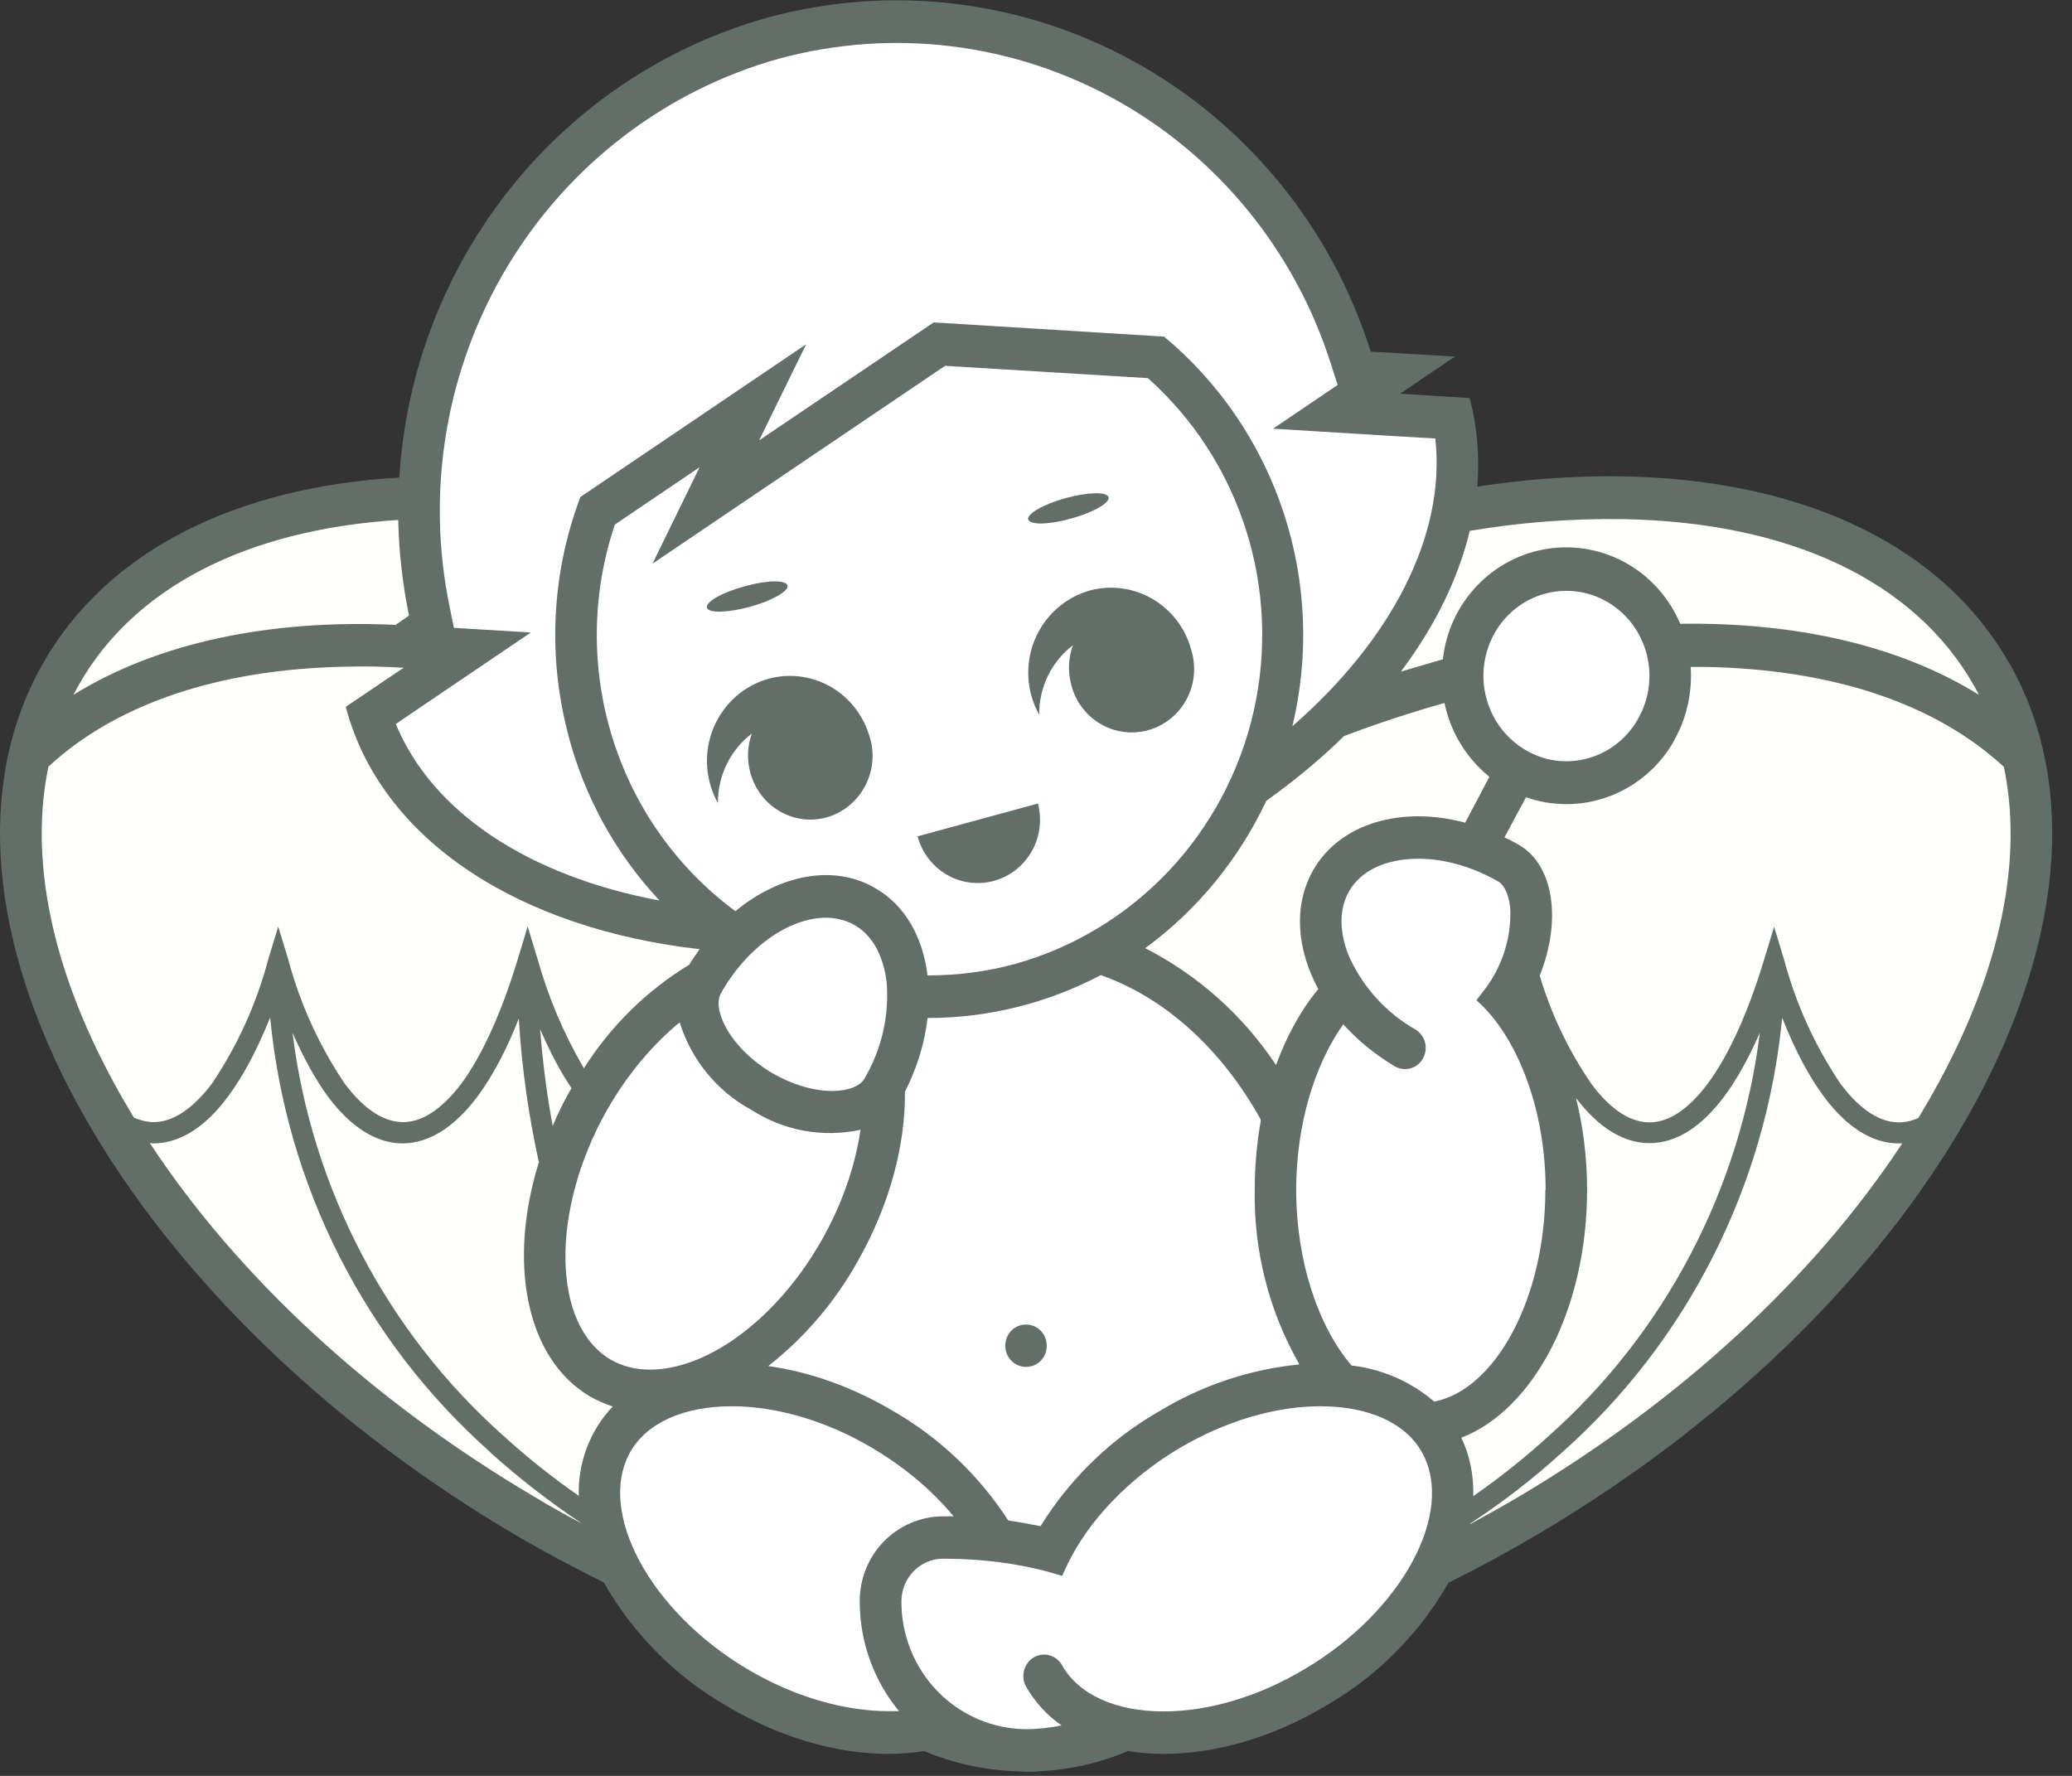
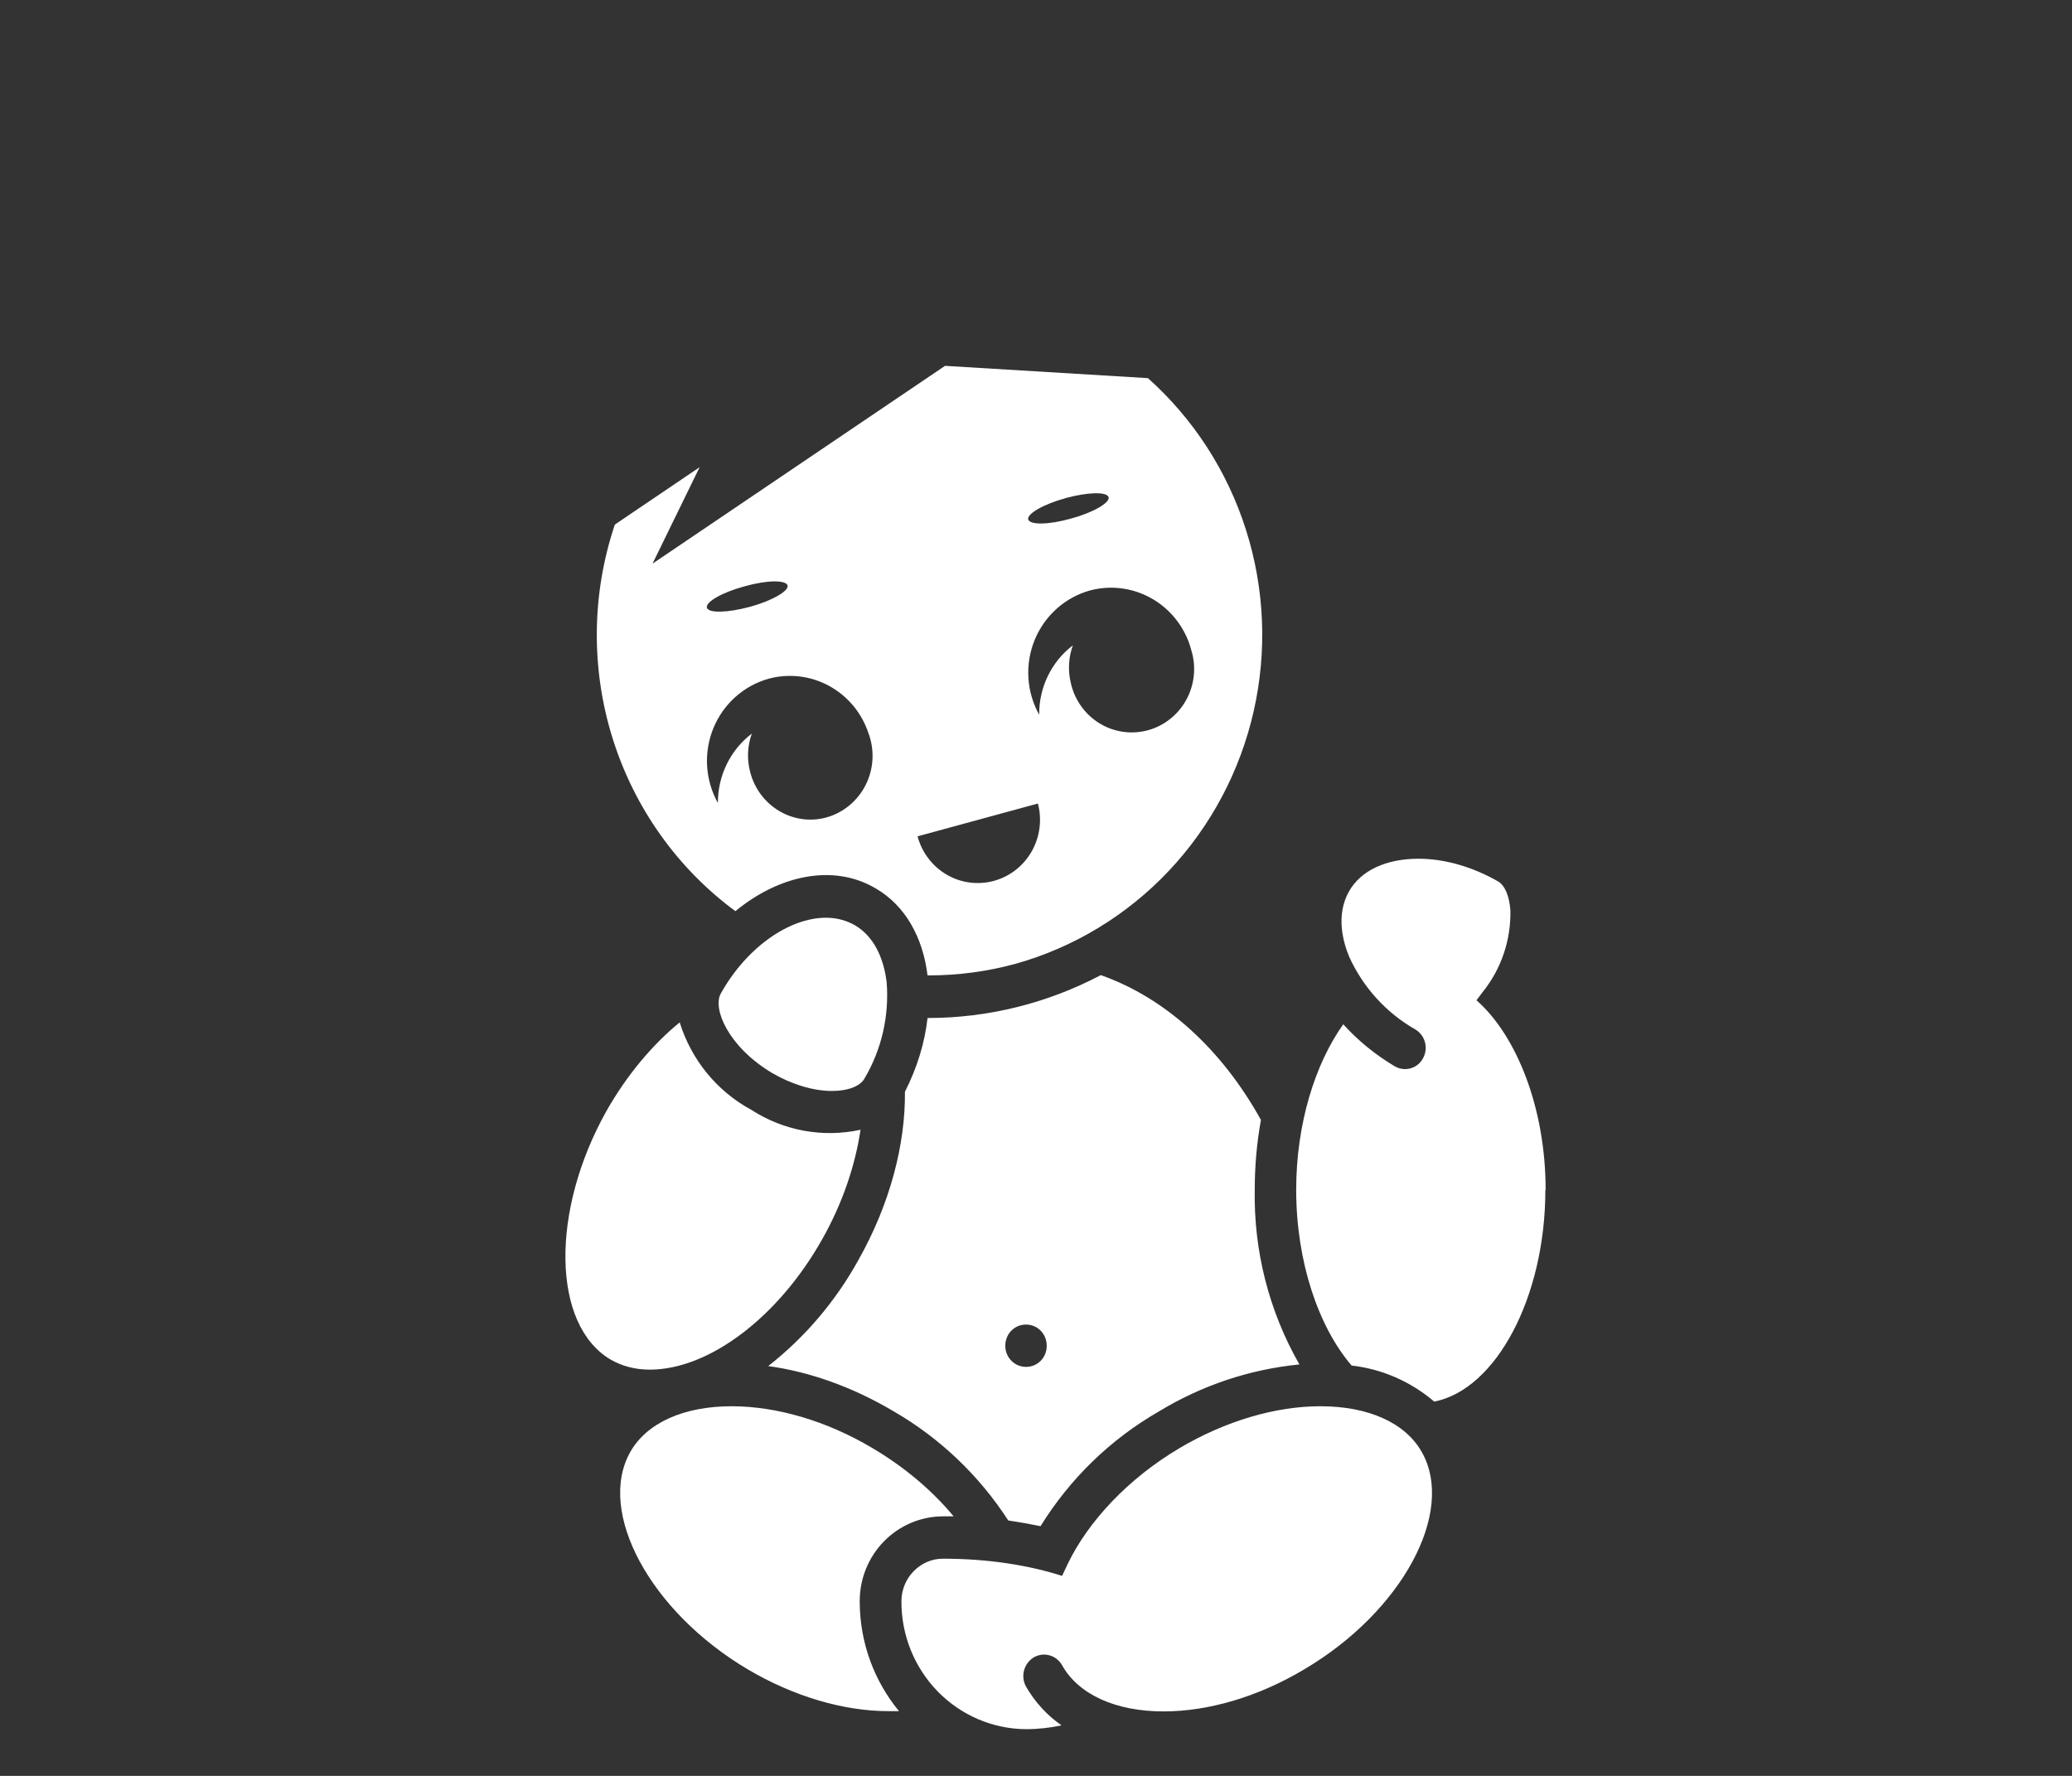
<svg xmlns="http://www.w3.org/2000/svg" width="140" height="120" viewBox="0 0 140 120" fill="none">
  <rect x="0" y="0" width="140" height="120" fill="#333333" stroke="none" />
  <g clip-path="url(#clip0_4708_1695)">
-     <path fill-rule="evenodd" clip-rule="evenodd" d="M426.144 52.505C426.144 54.942 424.253 56.917 421.926 56.917C421.362 56.908 420.806 56.786 420.289 56.558C419.772 56.33 419.305 56.001 418.913 55.589C418.521 55.178 418.213 54.692 418.006 54.16C417.799 53.627 417.698 53.059 417.708 52.487C417.7 51.917 417.804 51.351 418.012 50.822C418.22 50.293 418.529 49.811 418.92 49.403C419.312 48.995 419.779 48.669 420.295 48.444C420.81 48.219 421.365 48.1 421.926 48.093C422.488 48.1 423.044 48.22 423.561 48.446C424.078 48.672 424.546 48.999 424.938 49.409C425.33 49.819 425.638 50.304 425.845 50.835C426.052 51.366 426.154 51.934 426.144 52.505ZM385.362 52.505C385.362 54.942 383.471 56.917 381.144 56.917C380.579 56.91 380.021 56.79 379.502 56.563C378.983 56.336 378.513 56.008 378.119 55.596C377.726 55.184 377.416 54.697 377.208 54.164C377 53.63 376.898 53.06 376.908 52.487C376.898 51.334 377.338 50.225 378.132 49.401C378.926 48.578 380.009 48.108 381.144 48.093C381.707 48.1 382.262 48.22 382.779 48.446C383.296 48.672 383.764 48.999 384.156 49.409C384.548 49.819 384.856 50.304 385.063 50.835C385.27 51.366 385.372 51.934 385.362 52.505ZM393.799 76.044C393.76 78.734 394.774 81.329 396.618 83.261C398.462 85.192 400.986 86.302 403.635 86.345C406.362 86.345 408.817 85.201 410.599 83.336C411.689 82.191 413.489 82.191 414.58 83.336C415.671 84.481 415.671 86.345 414.58 87.49C413.165 88.988 411.465 90.181 409.585 90.996C407.704 91.812 405.68 92.233 403.635 92.234C399.472 92.166 395.505 90.423 392.607 87.387C389.709 84.351 388.117 80.271 388.18 76.044C388.18 67.108 395.089 59.871 403.635 59.853C407.908 59.853 411.78 61.681 414.58 64.597C415.671 65.742 415.671 67.607 414.58 68.77C413.489 69.914 411.689 69.914 410.599 68.77C409.701 67.81 408.621 67.046 407.424 66.522C406.227 65.999 404.938 65.727 403.635 65.724C398.199 65.724 393.817 70.339 393.799 76.044ZM424.726 62.807V89.299C424.726 90.924 423.471 92.253 421.926 92.253C420.38 92.253 419.108 90.924 419.108 89.299V62.807C419.108 61.182 420.38 59.853 421.926 59.853C423.471 59.853 424.726 61.182 424.726 62.807ZM383.944 62.807V89.299C383.944 90.924 382.671 92.253 381.126 92.253C379.58 92.253 378.326 90.924 378.326 89.299V62.807C378.326 61.182 379.599 59.853 381.126 59.853C382.689 59.853 383.944 61.182 383.944 62.807ZM372.689 76.044V89.299C372.689 90.924 371.435 92.253 369.889 92.253C368.326 92.253 367.071 90.924 367.071 89.299V76.044C367.091 74.71 366.851 73.386 366.366 72.147C365.881 70.907 365.161 69.777 364.246 68.82C363.33 67.864 362.239 67.099 361.033 66.571C359.827 66.043 358.53 65.761 357.217 65.742C354.571 65.791 352.052 66.902 350.211 68.833C348.371 70.764 347.36 73.357 347.399 76.044L347.38 76.081V89.299C347.38 90.924 346.108 92.253 344.562 92.253C343.017 92.253 341.762 90.924 341.762 89.299V76.062C341.762 67.108 348.671 59.871 357.217 59.871C365.762 59.871 372.689 67.108 372.689 76.044ZM323.471 86.345C320.822 86.302 318.298 85.192 316.454 83.261C314.61 81.329 313.596 78.734 313.635 76.044C313.596 73.357 314.607 70.764 316.448 68.833C318.288 66.902 320.807 65.791 323.453 65.742C328.908 65.742 333.308 70.358 333.308 76.062C333.342 78.749 332.326 81.34 330.482 83.267C328.638 85.195 326.117 86.301 323.471 86.345ZM323.471 59.871C314.926 59.871 308.017 67.108 307.999 76.062C307.999 84.998 314.908 92.234 323.453 92.234C332.017 92.234 338.944 84.998 338.944 76.044C338.944 67.108 332.017 59.871 323.471 59.871ZM289.726 86.345C284.271 86.345 279.889 81.73 279.871 76.062V76.025C279.837 73.335 280.856 70.742 282.704 68.814C284.551 66.886 287.077 65.781 289.726 65.742C292.375 65.791 294.897 66.905 296.738 68.84C298.578 70.775 299.588 73.372 299.544 76.062C299.578 78.746 298.564 81.334 296.725 83.261C294.885 85.188 292.369 86.297 289.726 86.345ZM289.726 59.871C285.98 59.871 282.544 61.256 279.871 63.564V51.028C279.871 49.404 278.599 48.074 277.053 48.074C275.508 48.074 274.235 49.404 274.235 51.028V76.081C274.253 84.998 281.18 92.234 289.726 92.234C298.271 92.234 305.18 84.998 305.18 76.044C305.18 67.108 298.271 59.871 289.726 59.871ZM271.435 72.721V88.93C271.435 90.554 270.162 91.884 268.617 91.884C267.071 91.884 265.799 90.554 265.799 88.93V72.739V72.721C265.799 68.844 262.817 65.742 259.126 65.724C257.329 65.753 255.616 66.503 254.362 67.811C253.108 69.119 252.415 70.877 252.435 72.702V88.911C252.435 90.536 251.18 91.865 249.635 91.865C248.071 91.865 246.817 90.536 246.817 88.911V72.739V72.721C246.817 68.844 243.835 65.742 240.144 65.724C238.344 65.753 236.628 66.506 235.374 67.817C234.12 69.129 233.429 70.892 233.453 72.721V88.911C233.453 90.536 232.18 91.865 230.653 91.865C229.089 91.865 227.835 90.536 227.835 88.911V72.739C227.786 69.373 229.055 66.126 231.363 63.71C233.671 61.294 236.829 59.906 240.144 59.853C243.962 59.853 247.38 61.699 249.635 64.542C250.768 63.086 252.209 61.908 253.852 61.096C255.496 60.284 257.298 59.859 259.126 59.853C260.766 59.877 262.386 60.229 263.892 60.889C265.399 61.548 266.762 62.503 267.905 63.698C269.048 64.893 269.948 66.305 270.554 67.853C271.16 69.401 271.459 71.055 271.435 72.721ZM209.544 86.345C204.108 86.345 199.726 81.73 199.708 76.044C199.669 73.354 200.683 70.758 202.527 68.827C204.371 66.895 206.895 65.786 209.544 65.742C210.857 65.764 212.153 66.048 213.359 66.578C214.564 67.109 215.654 67.875 216.568 68.833C217.481 69.791 218.199 70.923 218.682 72.163C219.165 73.404 219.402 74.729 219.38 76.062C219.414 78.746 218.401 81.334 216.561 83.261C214.721 85.188 212.205 86.297 209.562 86.345H209.544ZM209.544 59.853C200.999 59.853 194.089 67.108 194.089 76.062C194.089 84.998 200.999 92.234 209.544 92.234C218.089 92.234 225.017 84.998 225.017 76.044C225.017 67.108 218.108 59.871 209.562 59.853H209.544ZM175.817 86.345C170.362 86.345 165.98 81.73 165.962 76.044C165.943 74.71 166.183 73.386 166.667 72.147C167.152 70.907 167.873 69.777 168.788 68.82C169.703 67.864 170.795 67.099 172.001 66.571C173.207 66.043 174.503 65.761 175.817 65.742C177.13 65.764 178.426 66.048 179.631 66.578C180.836 67.109 181.927 67.875 182.84 68.833C183.754 69.791 184.472 70.923 184.955 72.163C185.437 73.404 185.675 74.729 185.653 76.062C185.687 78.749 184.671 81.34 182.827 83.267C180.984 85.195 178.463 86.301 175.817 86.345ZM175.817 59.853C172.071 59.853 168.635 61.256 165.962 63.545V51.028C165.962 49.404 164.689 48.074 163.144 48.074C161.599 48.074 160.344 49.404 160.344 51.028V76.081C160.291 80.302 161.887 84.372 164.784 87.4C167.681 90.428 171.642 92.166 175.799 92.234C184.344 92.234 191.271 84.998 191.271 76.044C191.271 67.108 184.362 59.871 175.817 59.853ZM135.817 44.917C129.926 34.45 116.017 30.425 99.817 32.881C99.98 30.868 99.817 28.856 99.308 26.899L94.599 26.604L98.308 24.093L92.617 23.761C89.982 15.407 84.284 8.402 76.701 4.199C69.119 -0.005 60.235 -1.085 51.889 1.182C45.064 3.081 38.993 7.099 34.527 12.673C30.061 18.247 27.422 25.099 26.98 32.271C16.071 32.899 7.235 37.127 2.853 44.917C-6.456 61.441 7.762 87.711 34.635 103.607C36.671 104.807 38.744 105.914 40.798 106.93C42.786 110.425 45.662 113.313 49.126 115.293C53.671 117.988 58.508 118.967 62.435 118.321C64.417 119.151 66.508 119.613 68.671 119.687L69.253 119.724H69.362C69.635 119.724 69.908 119.724 70.18 119.687C72.271 119.594 74.308 119.133 76.217 118.321C80.144 118.967 84.999 117.988 89.526 115.293C92.994 113.321 95.876 110.439 97.871 106.948C99.96 105.912 102.01 104.798 104.017 103.607C130.908 87.693 145.108 61.441 135.817 44.899" fill="#626F68" />
-     <path fill-rule="evenodd" clip-rule="evenodd" d="M97.49 44.549C97.696 42.681 98.505 40.935 99.791 39.584C101.076 38.232 102.767 37.35 104.598 37.076C106.429 36.802 108.298 37.151 109.913 38.069C111.528 38.986 112.799 40.421 113.527 42.149C121.381 42.038 128.363 43.626 133.708 46.949C133.605 46.743 133.496 46.54 133.381 46.34C129.381 39.269 120.945 35.263 109.599 35.078C106.153 35.033 102.709 35.298 99.308 35.872C98.527 39.121 96.945 42.334 94.654 45.38L97.49 44.549ZM46.581 65.171C46.799 64.801 47.036 64.469 47.272 64.137C35.163 62.771 25.745 56.826 23.363 47.761L27.272 45.121C25.999 45.047 24.727 45.011 23.454 45.047C14.818 45.195 7.854 47.558 3.272 51.804C1.981 57.989 3.454 65.355 7.654 73.091C8.09 73.903 8.563 74.715 9.054 75.528C9.508 75.712 9.963 75.823 10.381 75.823C11.599 75.823 12.927 75.047 14.308 73.238C16.041 70.672 17.332 67.825 18.127 64.82L18.799 62.604L19.472 64.82C20.272 67.817 21.563 70.657 23.29 73.22C24.672 75.066 26.017 75.823 27.236 75.823C28.454 75.823 29.781 75.047 31.163 73.238C32.508 71.411 33.836 68.604 34.981 64.82L35.654 62.604L36.327 64.82C37.051 67.402 38.102 69.878 39.454 72.186C41.269 69.318 43.715 66.916 46.599 65.171H46.581ZM38.617 73.534C37.872 72.426 37.163 71.097 36.49 69.528C36.672 71.761 36.945 73.958 37.345 76.081C37.69 75.251 38.09 74.438 38.545 73.644L38.617 73.534ZM26.927 35.134C16.654 35.78 9.018 39.712 5.29 46.34L4.963 46.949C10.654 43.423 18.218 41.835 26.727 42.223L27.636 41.595C27.197 39.469 26.954 37.306 26.908 35.134H26.927ZM77.363 64.063C80.933 65.882 83.983 68.603 86.218 71.964C86.945 69.989 87.908 68.235 89.072 66.832C87.618 64.137 87.381 61.201 88.708 58.838C90.527 55.608 94.708 54.444 98.999 55.589L100.636 52.487C99.082 51.236 98.009 49.473 97.599 47.503C95.307 48.145 93.044 48.891 90.817 49.737C89.236 51.288 87.472 52.746 85.563 54.112C83.708 58.044 80.908 61.497 77.363 64.081V64.063ZM113.127 50.032C112.16 51.758 110.63 53.087 108.8 53.788C106.971 54.49 104.957 54.519 103.108 53.872L101.654 56.586C101.999 56.734 102.327 56.918 102.654 57.103C105.018 58.506 105.508 62.235 104.036 65.927C104.812 68.536 105.99 71.004 107.527 73.238C108.89 75.084 110.236 75.841 111.454 75.841C112.672 75.841 113.999 75.066 115.363 73.257C116.727 71.429 118.054 68.623 119.199 64.838L119.872 62.623L120.545 64.838C121.342 67.837 122.633 70.677 124.363 73.238C125.745 75.084 127.09 75.841 128.29 75.841C128.727 75.841 129.163 75.749 129.618 75.546C130.108 74.734 130.581 73.921 131.018 73.109C135.217 65.355 136.69 58.008 135.399 51.823C130.818 47.577 123.872 45.214 115.217 45.066H114.236C114.345 46.727 113.999 48.463 113.127 50.014V50.032ZM102.618 101.134C113.527 94.672 122.563 86.328 128.527 77.263H128.29C126.472 77.263 124.763 76.137 123.254 74.124C122.236 72.758 121.29 70.986 120.418 68.771C119.328 80.128 114.008 90.635 105.545 98.143C103.618 99.897 101.545 101.503 99.345 102.943V102.98C100.436 102.389 101.527 101.78 102.618 101.134ZM98.745 97.164C99.327 98.383 99.581 99.712 99.545 101.097C101.327 99.86 103.018 98.512 104.599 97.072C112.5 90.064 117.592 80.354 118.908 69.786C118.145 71.521 117.345 72.961 116.49 74.106C114.981 76.118 113.29 77.244 111.454 77.244C109.636 77.244 107.963 76.137 106.49 74.198C106.963 76.118 107.236 78.223 107.236 80.401C107.236 88.487 103.618 95.263 98.745 97.146V97.164ZM36.417 78.574C35.727 75.435 35.254 72.186 35.054 68.826C34.199 71.004 33.254 72.758 32.254 74.106C30.745 76.118 29.036 77.244 27.218 77.263C25.381 77.263 23.672 76.118 22.163 74.106C21.327 72.961 20.527 71.521 19.763 69.786C21.077 80.346 26.162 90.048 34.054 97.054C35.636 98.494 37.327 99.841 39.108 101.078C39.073 99.968 39.258 98.861 39.651 97.824C40.045 96.787 40.639 95.841 41.399 95.041C40.854 94.857 40.345 94.635 39.854 94.358C35.527 91.792 34.308 85.312 36.399 78.574H36.417ZM33.127 98.143C35.054 99.878 37.127 101.484 39.308 102.943C38.218 102.371 37.127 101.761 36.036 101.097C25.127 94.654 16.09 86.309 10.127 77.244L10.363 77.263C12.181 77.263 13.908 76.118 15.399 74.106C16.418 72.74 17.363 70.968 18.254 68.752C19.342 80.11 24.662 90.617 33.127 98.124V98.143Z" fill="#FFFFFE" />
-     <path fill-rule="evenodd" clip-rule="evenodd" d="M104.47 51.268C106.834 51.877 109.416 50.843 110.689 48.554C112.252 45.803 111.325 42.277 108.634 40.69C107.996 40.314 107.291 40.07 106.56 39.973C105.829 39.876 105.086 39.926 104.375 40.122C103.663 40.317 102.997 40.654 102.414 41.113C101.831 41.572 101.344 42.143 100.98 42.794C100.547 43.565 100.294 44.427 100.24 45.312C100.187 46.198 100.335 47.084 100.672 47.903C101.009 48.722 101.527 49.451 102.186 50.034C102.844 50.618 103.626 51.04 104.47 51.268ZM38.38 49.607C39.474 53.824 41.6 57.691 44.561 60.85C35.779 59.207 29.234 54.942 26.743 48.923L28.834 47.502L35.87 42.739L30.67 42.425L30.38 41.004C28.752 33.117 30.146 24.897 34.277 18.017C38.408 11.137 44.966 6.113 52.616 3.97C60.262 1.889 68.404 2.875 75.354 6.725C82.303 10.574 87.528 16.992 89.943 24.647L90.379 26.013L86.016 28.967L94.434 29.483L96.98 29.631C97.707 36.167 94.016 43.237 87.325 49.071C88.471 44.299 88.265 39.295 86.73 34.637C85.195 29.979 82.395 25.857 78.652 22.745L63.089 21.785L51.289 29.76L54.47 23.262L39.216 33.582C37.284 38.695 36.991 44.297 38.38 49.588V49.607Z" fill="white" />
    <path fill-rule="evenodd" clip-rule="evenodd" d="M96.071 98.124C98.362 102.186 94.725 108.906 88.125 112.801C85.034 114.647 81.671 115.644 78.616 115.644C75.38 115.644 72.871 114.5 71.762 112.524C71.671 112.362 71.55 112.219 71.405 112.104C71.26 111.989 71.094 111.905 70.916 111.855C70.739 111.805 70.554 111.791 70.371 111.814C70.189 111.837 70.013 111.897 69.853 111.989C69.18 112.395 68.944 113.281 69.325 113.964C69.923 115.008 70.743 115.904 71.725 116.586C70.944 116.752 70.144 116.844 69.325 116.844C67.081 116.83 64.935 115.912 63.357 114.292C61.778 112.672 60.898 110.483 60.907 108.204C60.907 106.617 62.18 105.324 63.707 105.324C66.853 105.324 69.58 105.786 71.762 106.487L72.162 105.638C73.543 102.795 76.216 99.915 79.707 97.847C82.798 96.02 86.18 95.023 89.216 95.023C92.471 95.023 94.962 96.149 96.071 98.124ZM58.089 108.204C58.089 111.029 59.089 113.613 60.743 115.626H60.034C56.998 115.626 53.616 114.629 50.525 112.801C43.944 108.906 40.307 102.186 42.58 98.124C43.689 96.149 46.198 95.023 49.434 95.023C52.489 95.023 55.871 96.02 58.944 97.847C61.125 99.14 62.98 100.709 64.434 102.463H63.707C62.967 102.465 62.234 102.616 61.552 102.905C60.869 103.195 60.249 103.619 59.727 104.152C59.205 104.685 58.792 105.317 58.511 106.013C58.23 106.708 58.087 107.453 58.089 108.204ZM58.416 72.869C58.125 73.404 57.289 73.718 56.216 73.718C54.944 73.718 53.489 73.275 52.162 72.5C49.198 70.727 48.125 68.143 48.707 67.127C50.416 64.063 53.289 62.013 55.816 62.013C56.544 62.013 57.198 62.198 57.78 62.53C59.343 63.453 59.78 65.318 59.907 66.352C60.093 68.629 59.572 70.908 58.416 72.869ZM104.416 80.401C104.416 87.675 101.071 93.897 96.907 94.709C95.324 93.355 93.382 92.507 91.325 92.272C89.089 89.669 87.58 85.257 87.58 80.401C87.58 75.952 88.853 71.89 90.762 69.213C91.725 70.284 92.889 71.244 94.216 72.038C94.889 72.444 95.762 72.223 96.144 71.521C96.329 71.192 96.38 70.803 96.285 70.436C96.189 70.07 95.956 69.757 95.634 69.564C93.672 68.446 92.106 66.728 91.162 64.653C90.762 63.693 90.234 61.866 91.144 60.241C91.944 58.82 93.653 58.026 95.853 58.026C97.616 58.026 99.525 58.58 101.253 59.577C101.689 59.853 101.98 60.555 102.053 61.496C102.101 63.511 101.437 65.476 100.18 67.035L99.762 67.589C102.489 69.989 104.434 74.9 104.434 80.401H104.416ZM43.907 92.549C42.907 92.549 42.016 92.309 41.253 91.866C37.289 89.521 37.18 81.841 40.98 75.066C42.343 72.666 44.071 70.598 45.925 69.084C46.713 71.621 48.45 73.742 50.762 74.992C52.952 76.41 55.604 76.894 58.144 76.34C57.78 78.776 56.925 81.306 55.562 83.724C52.598 89.004 47.907 92.549 43.907 92.549ZM50.307 39.62C51.798 39.195 53.107 39.176 53.216 39.564C53.307 39.933 52.162 40.598 50.671 41.004C49.162 41.41 47.871 41.447 47.762 41.06C47.671 40.672 48.798 40.026 50.307 39.62ZM58.671 49.515C58.885 50.078 58.981 50.68 58.952 51.283C58.923 51.886 58.77 52.476 58.503 53.016C58.236 53.555 57.861 54.031 57.401 54.414C56.941 54.797 56.407 55.078 55.834 55.238C53.598 55.847 51.289 54.481 50.689 52.173C50.453 51.287 50.507 50.383 50.798 49.57C50.082 50.116 49.502 50.824 49.104 51.639C48.706 52.453 48.502 53.351 48.507 54.26C48.08 53.496 47.831 52.645 47.778 51.769C47.725 50.893 47.87 50.016 48.201 49.206C48.533 48.396 49.042 47.673 49.691 47.093C50.34 46.513 51.11 46.091 51.944 45.86C53.312 45.493 54.767 45.666 56.015 46.344C57.263 47.022 58.212 48.155 58.671 49.515ZM70.125 54.278C70.417 55.372 70.269 56.54 69.713 57.523C69.157 58.506 68.239 59.225 67.162 59.521C66.084 59.817 64.934 59.667 63.966 59.102C62.998 58.538 62.29 57.606 61.998 56.512L70.125 54.297V54.278ZM71.998 33.657C73.507 33.25 74.798 33.213 74.907 33.601C74.998 33.97 73.871 34.635 72.362 35.041C70.871 35.466 69.58 35.484 69.471 35.096C69.38 34.727 70.507 34.063 72.016 33.657H71.998ZM80.38 43.552L80.507 43.977C80.669 44.526 80.722 45.102 80.66 45.672C80.599 46.242 80.426 46.793 80.151 47.294C79.876 47.795 79.505 48.234 79.059 48.586C78.614 48.939 78.104 49.197 77.558 49.345C77.013 49.493 76.444 49.529 75.885 49.45C75.326 49.371 74.788 49.178 74.303 48.884C73.819 48.59 73.397 48.201 73.064 47.738C72.73 47.276 72.491 46.75 72.362 46.192C72.144 45.324 72.198 44.42 72.489 43.607C71.774 44.153 71.195 44.861 70.801 45.676C70.406 46.491 70.206 47.389 70.216 48.297C69.79 47.533 69.54 46.681 69.487 45.806C69.434 44.93 69.579 44.053 69.91 43.243C70.242 42.432 70.751 41.71 71.4 41.13C72.049 40.55 72.819 40.128 73.653 39.897C75.021 39.534 76.474 39.709 77.721 40.387C78.968 41.064 79.918 42.195 80.38 43.552ZM49.689 61.57C52.689 59.096 56.362 58.358 59.18 60.038C61.18 61.201 62.362 63.361 62.671 65.909H62.78C64.725 65.909 66.689 65.65 68.598 65.133C72.55 64.027 76.135 61.856 78.971 58.85C81.807 55.844 83.789 52.115 84.708 48.058C85.627 44.001 85.448 39.767 84.189 35.805C82.931 31.843 80.641 28.3 77.562 25.552L63.853 24.721L44.089 38.087L47.271 31.57L41.544 35.447C39.974 40.114 39.919 45.168 41.385 49.869C42.85 54.57 45.761 58.671 49.689 61.57ZM69.325 89.503C70.107 89.503 70.725 90.13 70.725 90.943C70.725 91.737 70.107 92.364 69.325 92.364C68.954 92.364 68.598 92.214 68.335 91.948C68.073 91.681 67.925 91.32 67.925 90.943C67.925 90.13 68.543 89.503 69.325 89.503ZM51.907 92.309C54.634 92.678 57.562 93.693 60.362 95.355C63.489 97.158 66.15 99.689 68.125 102.74C68.853 102.85 69.598 102.98 70.307 103.127C72.298 99.908 75.048 97.243 78.307 95.373C81.199 93.613 84.442 92.528 87.798 92.198C85.747 88.614 84.703 84.527 84.78 80.383C84.78 78.758 84.925 77.189 85.198 75.675C82.58 70.949 78.78 67.441 74.38 65.89C70.763 67.798 66.746 68.792 62.671 68.789C62.489 70.432 61.98 72.13 61.144 73.773C61.18 77.318 60.144 81.343 57.998 85.146C56.463 87.925 54.391 90.361 51.907 92.309Z" fill="white" />
  </g>
  <defs>
    <clipPath id="clip0_4708_1695">
      <rect width="140" height="120" fill="white" />
    </clipPath>
  </defs>
</svg>